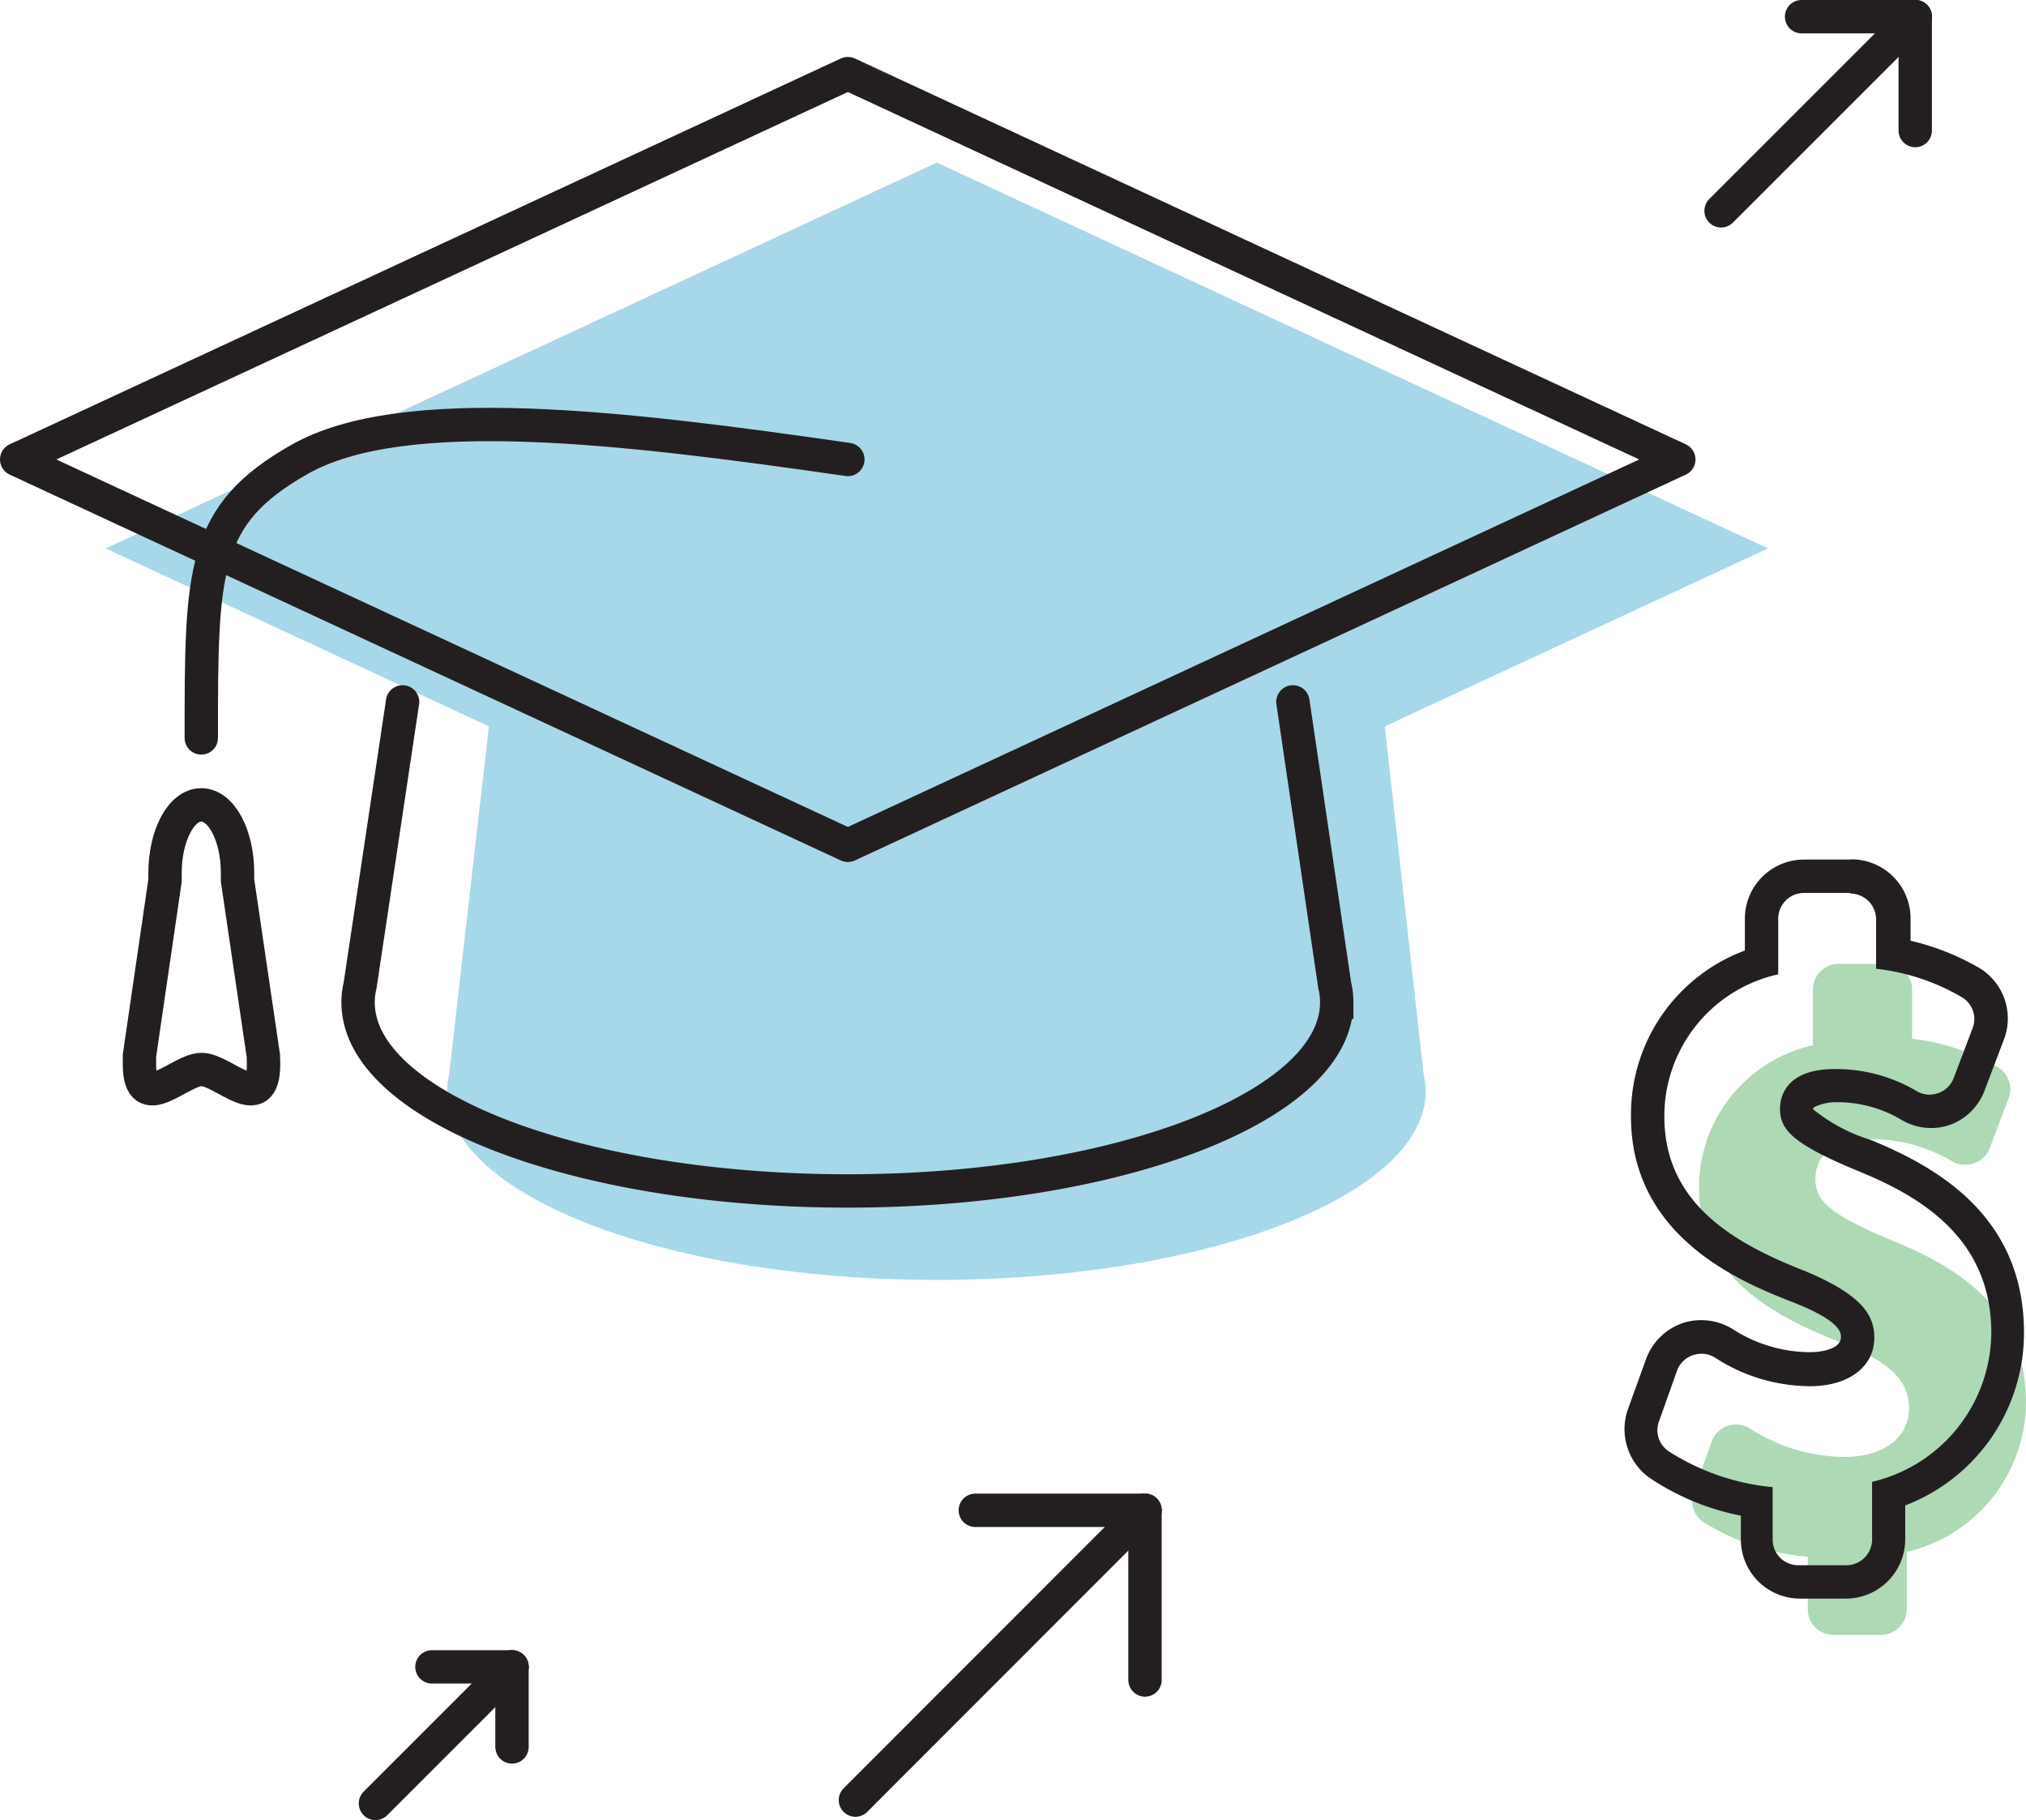
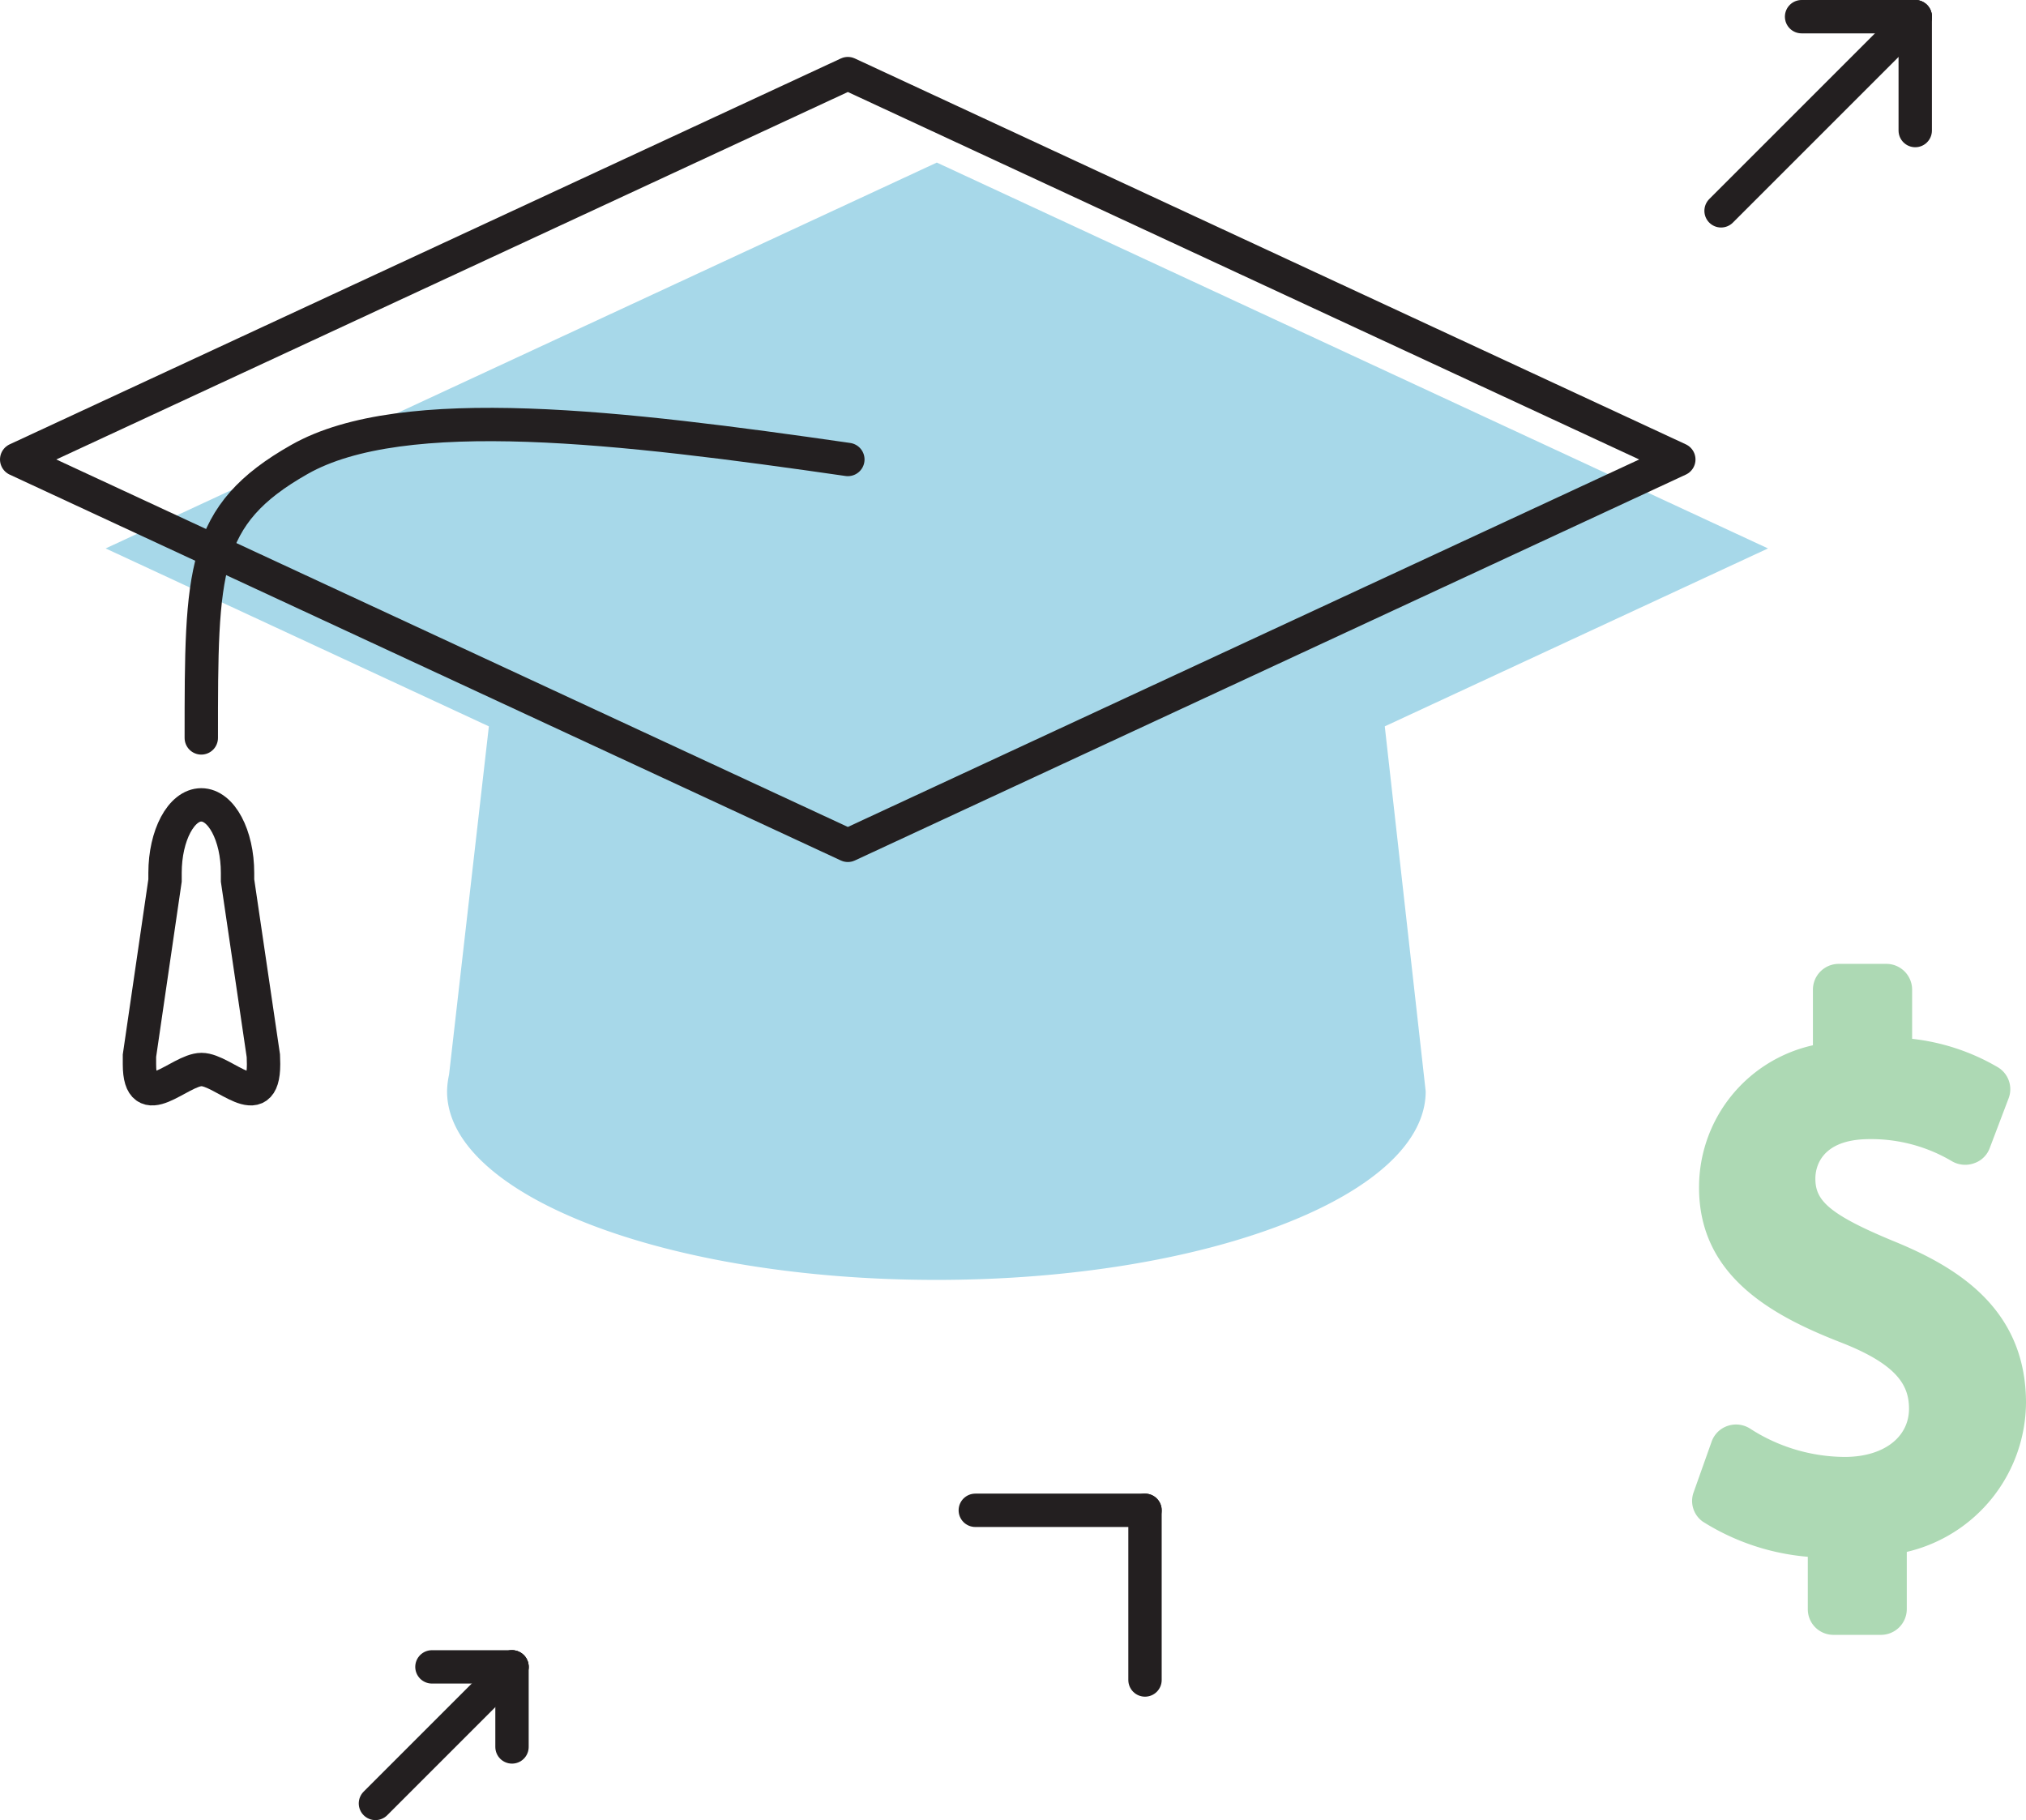
<svg xmlns="http://www.w3.org/2000/svg" viewBox="0 0 91.09 81.84">
  <defs>
    <style>.cls-1{fill:#a7d8e9;}.cls-2{fill:#add9b4;}.cls-3,.cls-4{fill:none;stroke:#231f20;stroke-linecap:round;stroke-width:1.5px;}.cls-3{stroke-linejoin:round;}.cls-4{stroke-miterlimit:10;}.cls-5{fill:#231f20;}</style>
  </defs>
  <g id="Layer_2" data-name="Layer 2">
    <g id="Layer_1-2" data-name="Layer 1">
-       <path class="cls-1" d="M62.26,32.66l17.23-8L42.12,7.31,4.75,24.66l17.23,8L20.19,48.32a3.84,3.84,0,0,0-.09.75c0,4.68,9.86,8.48,22,8.48s22-3.8,22-8.48a3.84,3.84,0,0,0-.09-.75Z" />
+       <path class="cls-1" d="M62.26,32.66l17.23-8L42.12,7.31,4.75,24.66l17.23,8L20.19,48.32a3.84,3.84,0,0,0-.09.75c0,4.68,9.86,8.48,22,8.48s22-3.8,22-8.48Z" />
      <path class="cls-2" d="M85.12,55.8c-3-1.24-3.5-1.87-3.5-2.81,0-.41.17-1.77,2.44-1.77a7.11,7.11,0,0,1,3.71,1,1.19,1.19,0,0,0,1,.08,1.13,1.13,0,0,0,.69-.68l.85-2.24a1.15,1.15,0,0,0-.5-1.4,9.74,9.74,0,0,0-3.84-1.27V44.5a1.16,1.16,0,0,0-1.15-1.16H82.67a1.16,1.16,0,0,0-1.16,1.16V47a6.54,6.54,0,0,0-5.12,6.4c0,3.93,3.2,5.72,6.32,6.94,2.59,1,3.12,1.95,3.12,3,0,1.3-1.16,2.17-2.89,2.17a7.9,7.9,0,0,1-4.25-1.27,1.17,1.17,0,0,0-1-.13,1.15,1.15,0,0,0-.73.7l-.81,2.28a1.14,1.14,0,0,0,.41,1.33A10.49,10.49,0,0,0,81.28,70v2.36a1.15,1.15,0,0,0,1.15,1.15h2.14a1.16,1.16,0,0,0,1.16-1.15V69.78a6.94,6.94,0,0,0,5.36-6.7C91.09,58.78,87.89,56.93,85.12,55.8Z" />
      <polygon class="cls-3" points="75.48 20.66 38.12 38.01 0.75 20.66 38.12 3.31 75.48 20.66" />
      <line class="cls-4" x1="81" y1="0.75" x2="86.11" y2="0.75" />
      <line class="cls-4" x1="86.11" y1="5.87" x2="86.11" y2="0.75" />
      <line class="cls-4" x1="86.11" y1="0.75" x2="77.38" y2="9.48" />
      <line class="cls-4" x1="23.02" y1="78.55" x2="23.02" y2="74.95" />
      <line class="cls-4" x1="23.02" y1="74.95" x2="16.88" y2="81.09" />
      <line class="cls-4" x1="51.48" y1="75.54" x2="51.48" y2="67.91" />
-       <line class="cls-4" x1="51.48" y1="67.91" x2="38.46" y2="80.94" />
      <path class="cls-4" d="M11.84,47.47l-1.16-7.88v-.34c0-1.69-.73-3.06-1.63-3.06s-1.63,1.37-1.63,3.06v.34L6.27,47.47c0,.13,0,.25,0,.38,0,2.34,1.8.24,2.79.24s2.79,2.1,2.79-.24Z" />
-       <path class="cls-5" d="M83.19,40.18a1.16,1.16,0,0,1,1.16,1.16v2.22a9.74,9.74,0,0,1,3.84,1.27,1.14,1.14,0,0,1,.5,1.4l-.85,2.24a1.16,1.16,0,0,1-.69.68,1.34,1.34,0,0,1-.39.07,1.13,1.13,0,0,1-.57-.15,7.11,7.11,0,0,0-3.71-1c-2.27,0-2.45,1.35-2.45,1.77,0,.94.51,1.57,3.5,2.81,2.78,1.13,6,3,6,7.28a6.94,6.94,0,0,1-5.36,6.7v2.6A1.16,1.16,0,0,1,83,70.38H80.85a1.15,1.15,0,0,1-1.15-1.16V66.87A10.49,10.49,0,0,1,75,65.24a1.14,1.14,0,0,1-.41-1.33l.81-2.28a1.15,1.15,0,0,1,.73-.7,1.13,1.13,0,0,1,.36-.06,1.12,1.12,0,0,1,.64.19,7.9,7.9,0,0,0,4.25,1.27c1.73,0,2.89-.87,2.89-2.18,0-1-.53-1.92-3.12-3-3.12-1.22-6.32-3-6.32-6.94a6.53,6.53,0,0,1,5.12-6.4v-2.5a1.16,1.16,0,0,1,1.16-1.16h2.1m0-1.5h-2.1a2.66,2.66,0,0,0-2.66,2.66v1.43a7.86,7.86,0,0,0-5.12,7.47c0,5.49,5.1,7.49,7.27,8.34s2.17,1.38,2.17,1.57c0,.54-.87.68-1.39.68a6.47,6.47,0,0,1-3.42-1,2.67,2.67,0,0,0-1.47-.44,2.62,2.62,0,0,0-.83.13A2.68,2.68,0,0,0,74,61.13l-.82,2.27a2.69,2.69,0,0,0,1,3.06,11.2,11.2,0,0,0,4.09,1.69v1.07a2.66,2.66,0,0,0,2.65,2.66H83a2.67,2.67,0,0,0,2.66-2.66V67.69A8.31,8.31,0,0,0,91,59.92c0-5.25-3.94-7.46-6.91-8.67a7.67,7.67,0,0,1-2.57-1.37s0,0,0-.05.48-.27,1-.27a5.65,5.65,0,0,1,3,.81,2.6,2.6,0,0,0,1.31.35,2.5,2.5,0,0,0,.89-.16A2.61,2.61,0,0,0,89.24,49l.85-2.24A2.65,2.65,0,0,0,89,43.53a11.16,11.16,0,0,0-3.1-1.23v-1a2.66,2.66,0,0,0-2.66-2.66Z" />
      <line class="cls-4" x1="19.42" y1="74.95" x2="23.02" y2="74.95" />
      <line class="cls-4" x1="43.85" y1="67.91" x2="51.48" y2="67.91" />
-       <path class="cls-4" d="M18.1,31.56,16.19,44.31a3.22,3.22,0,0,0-.09.76c0,4.68,9.86,8.48,22,8.48s22-3.8,22-8.48a3.22,3.22,0,0,0-.09-.76L58.13,31.56" />
      <path class="cls-4" d="M38.12,20.66c-10.13-1.46-20-2.65-24.66,0-4.41,2.5-4.41,5-4.41,12.52" />
    </g>
  </g>
</svg>